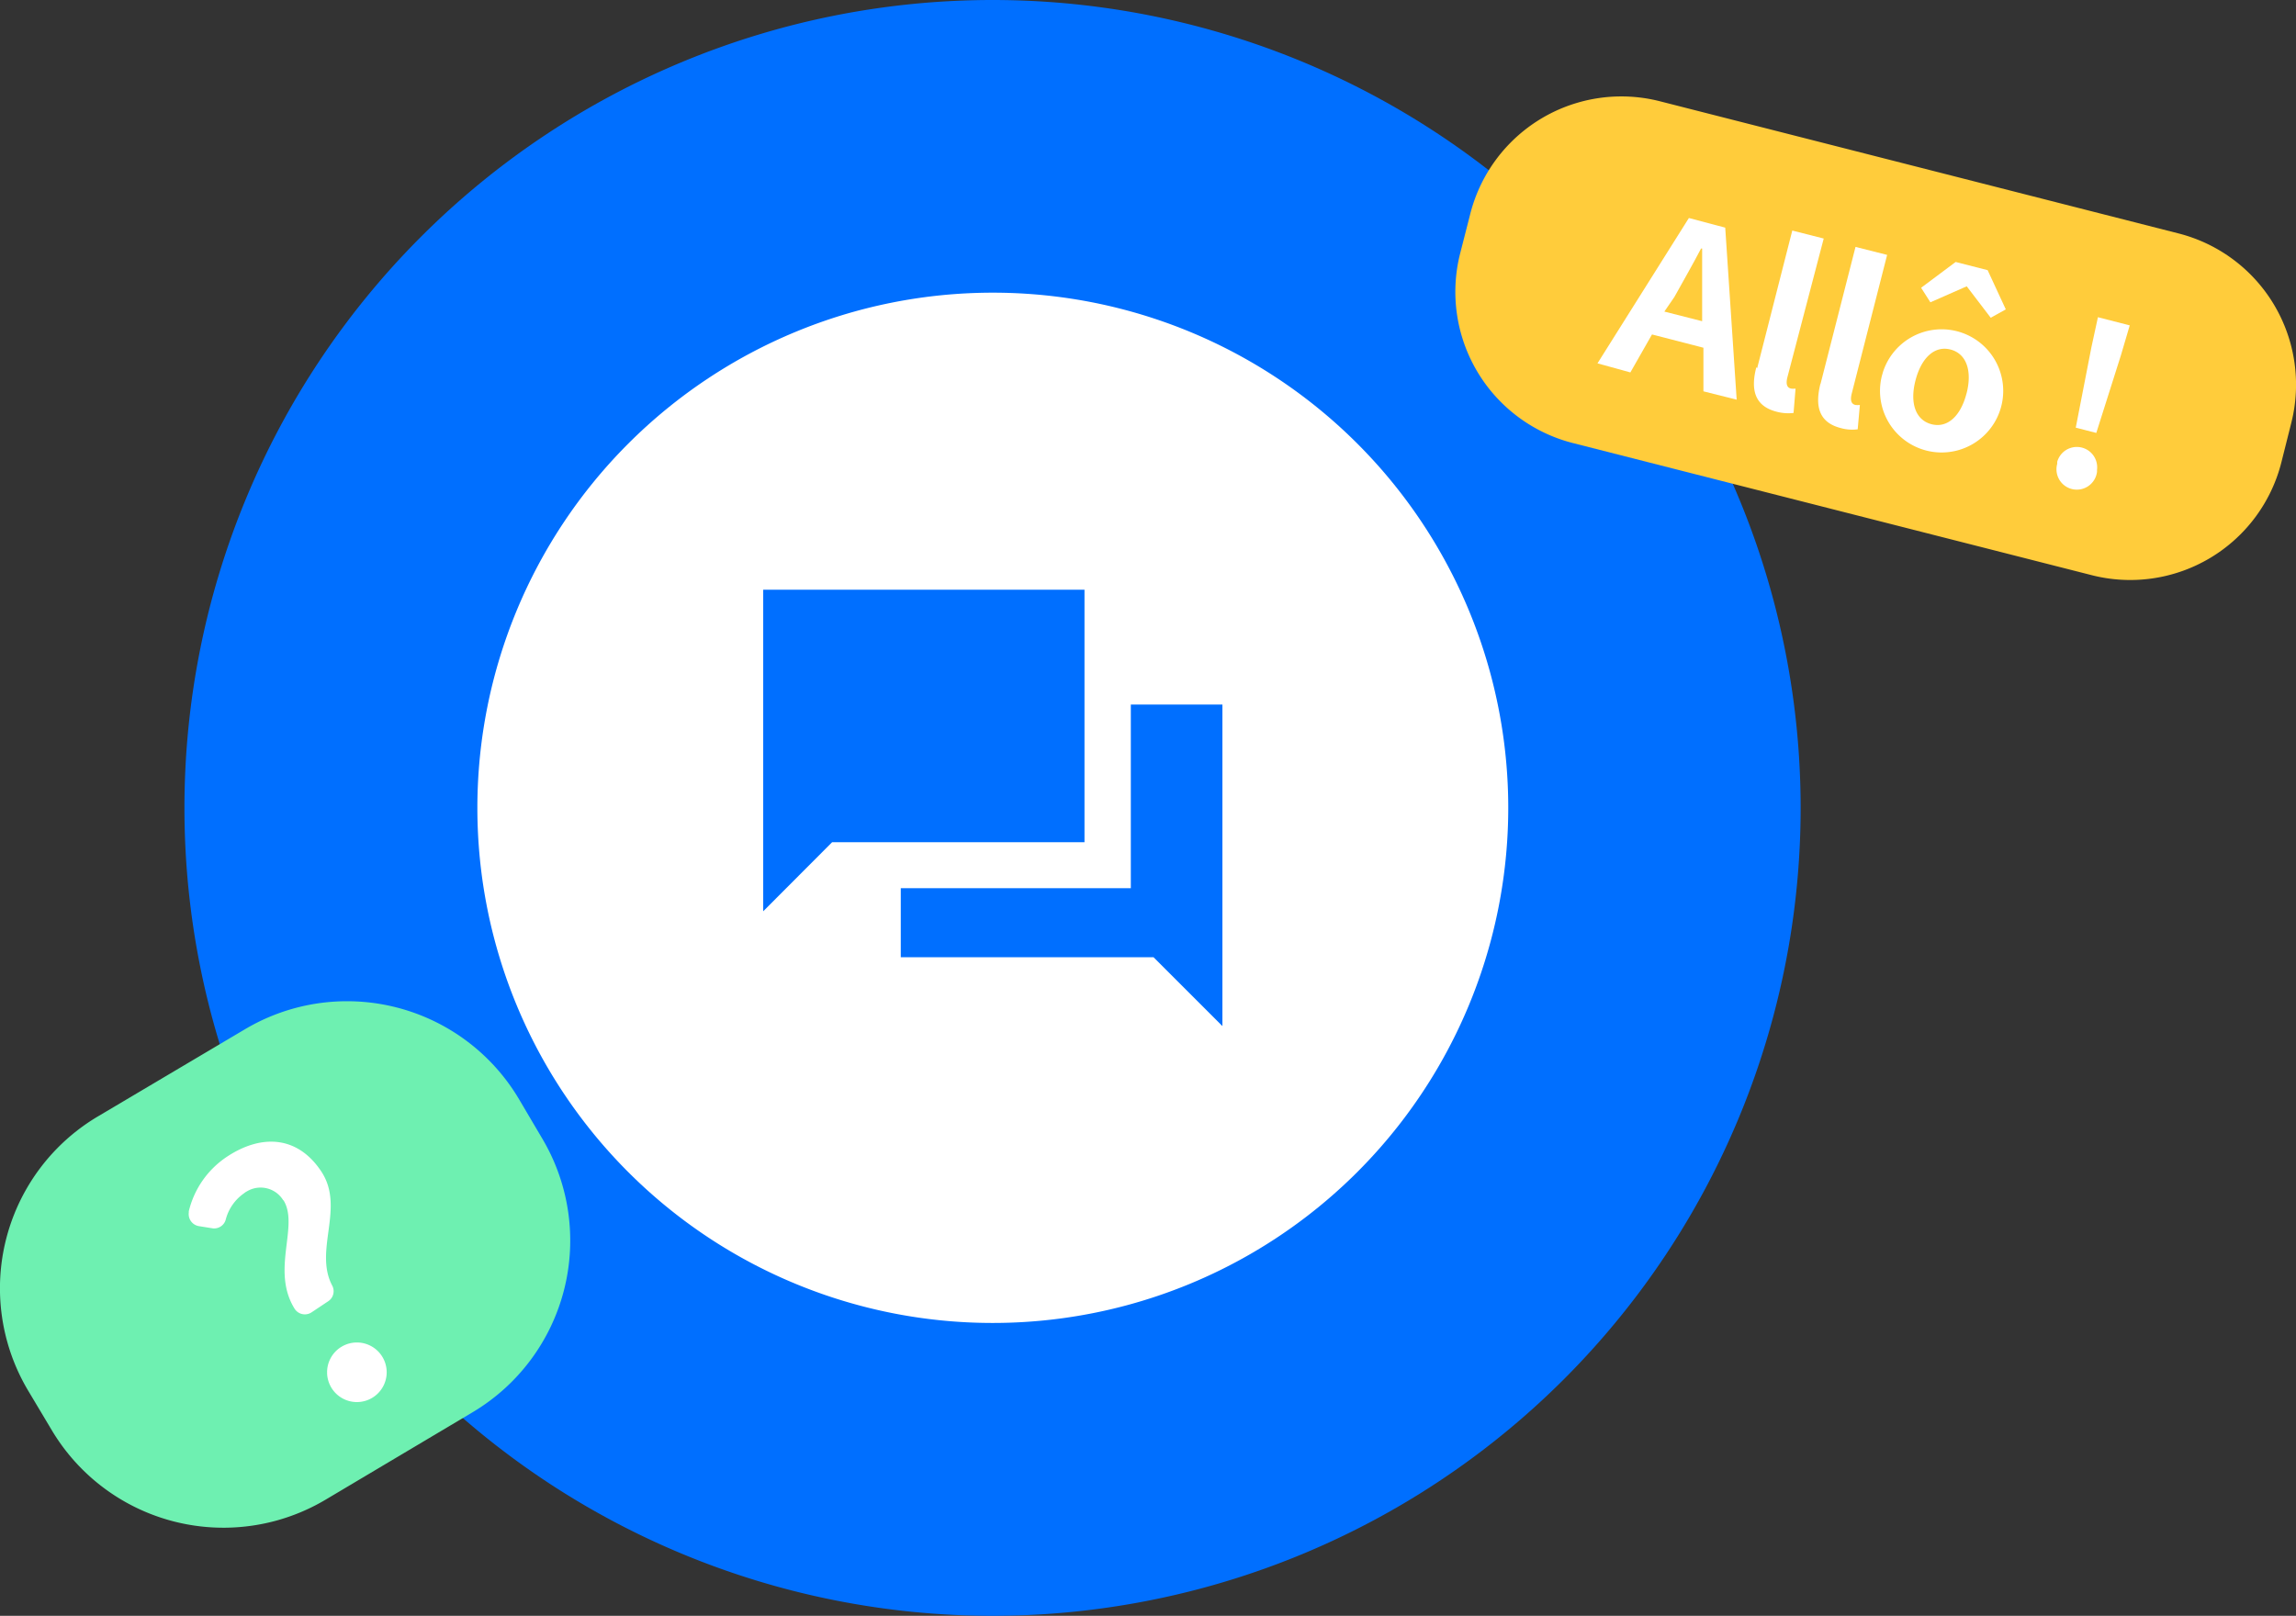
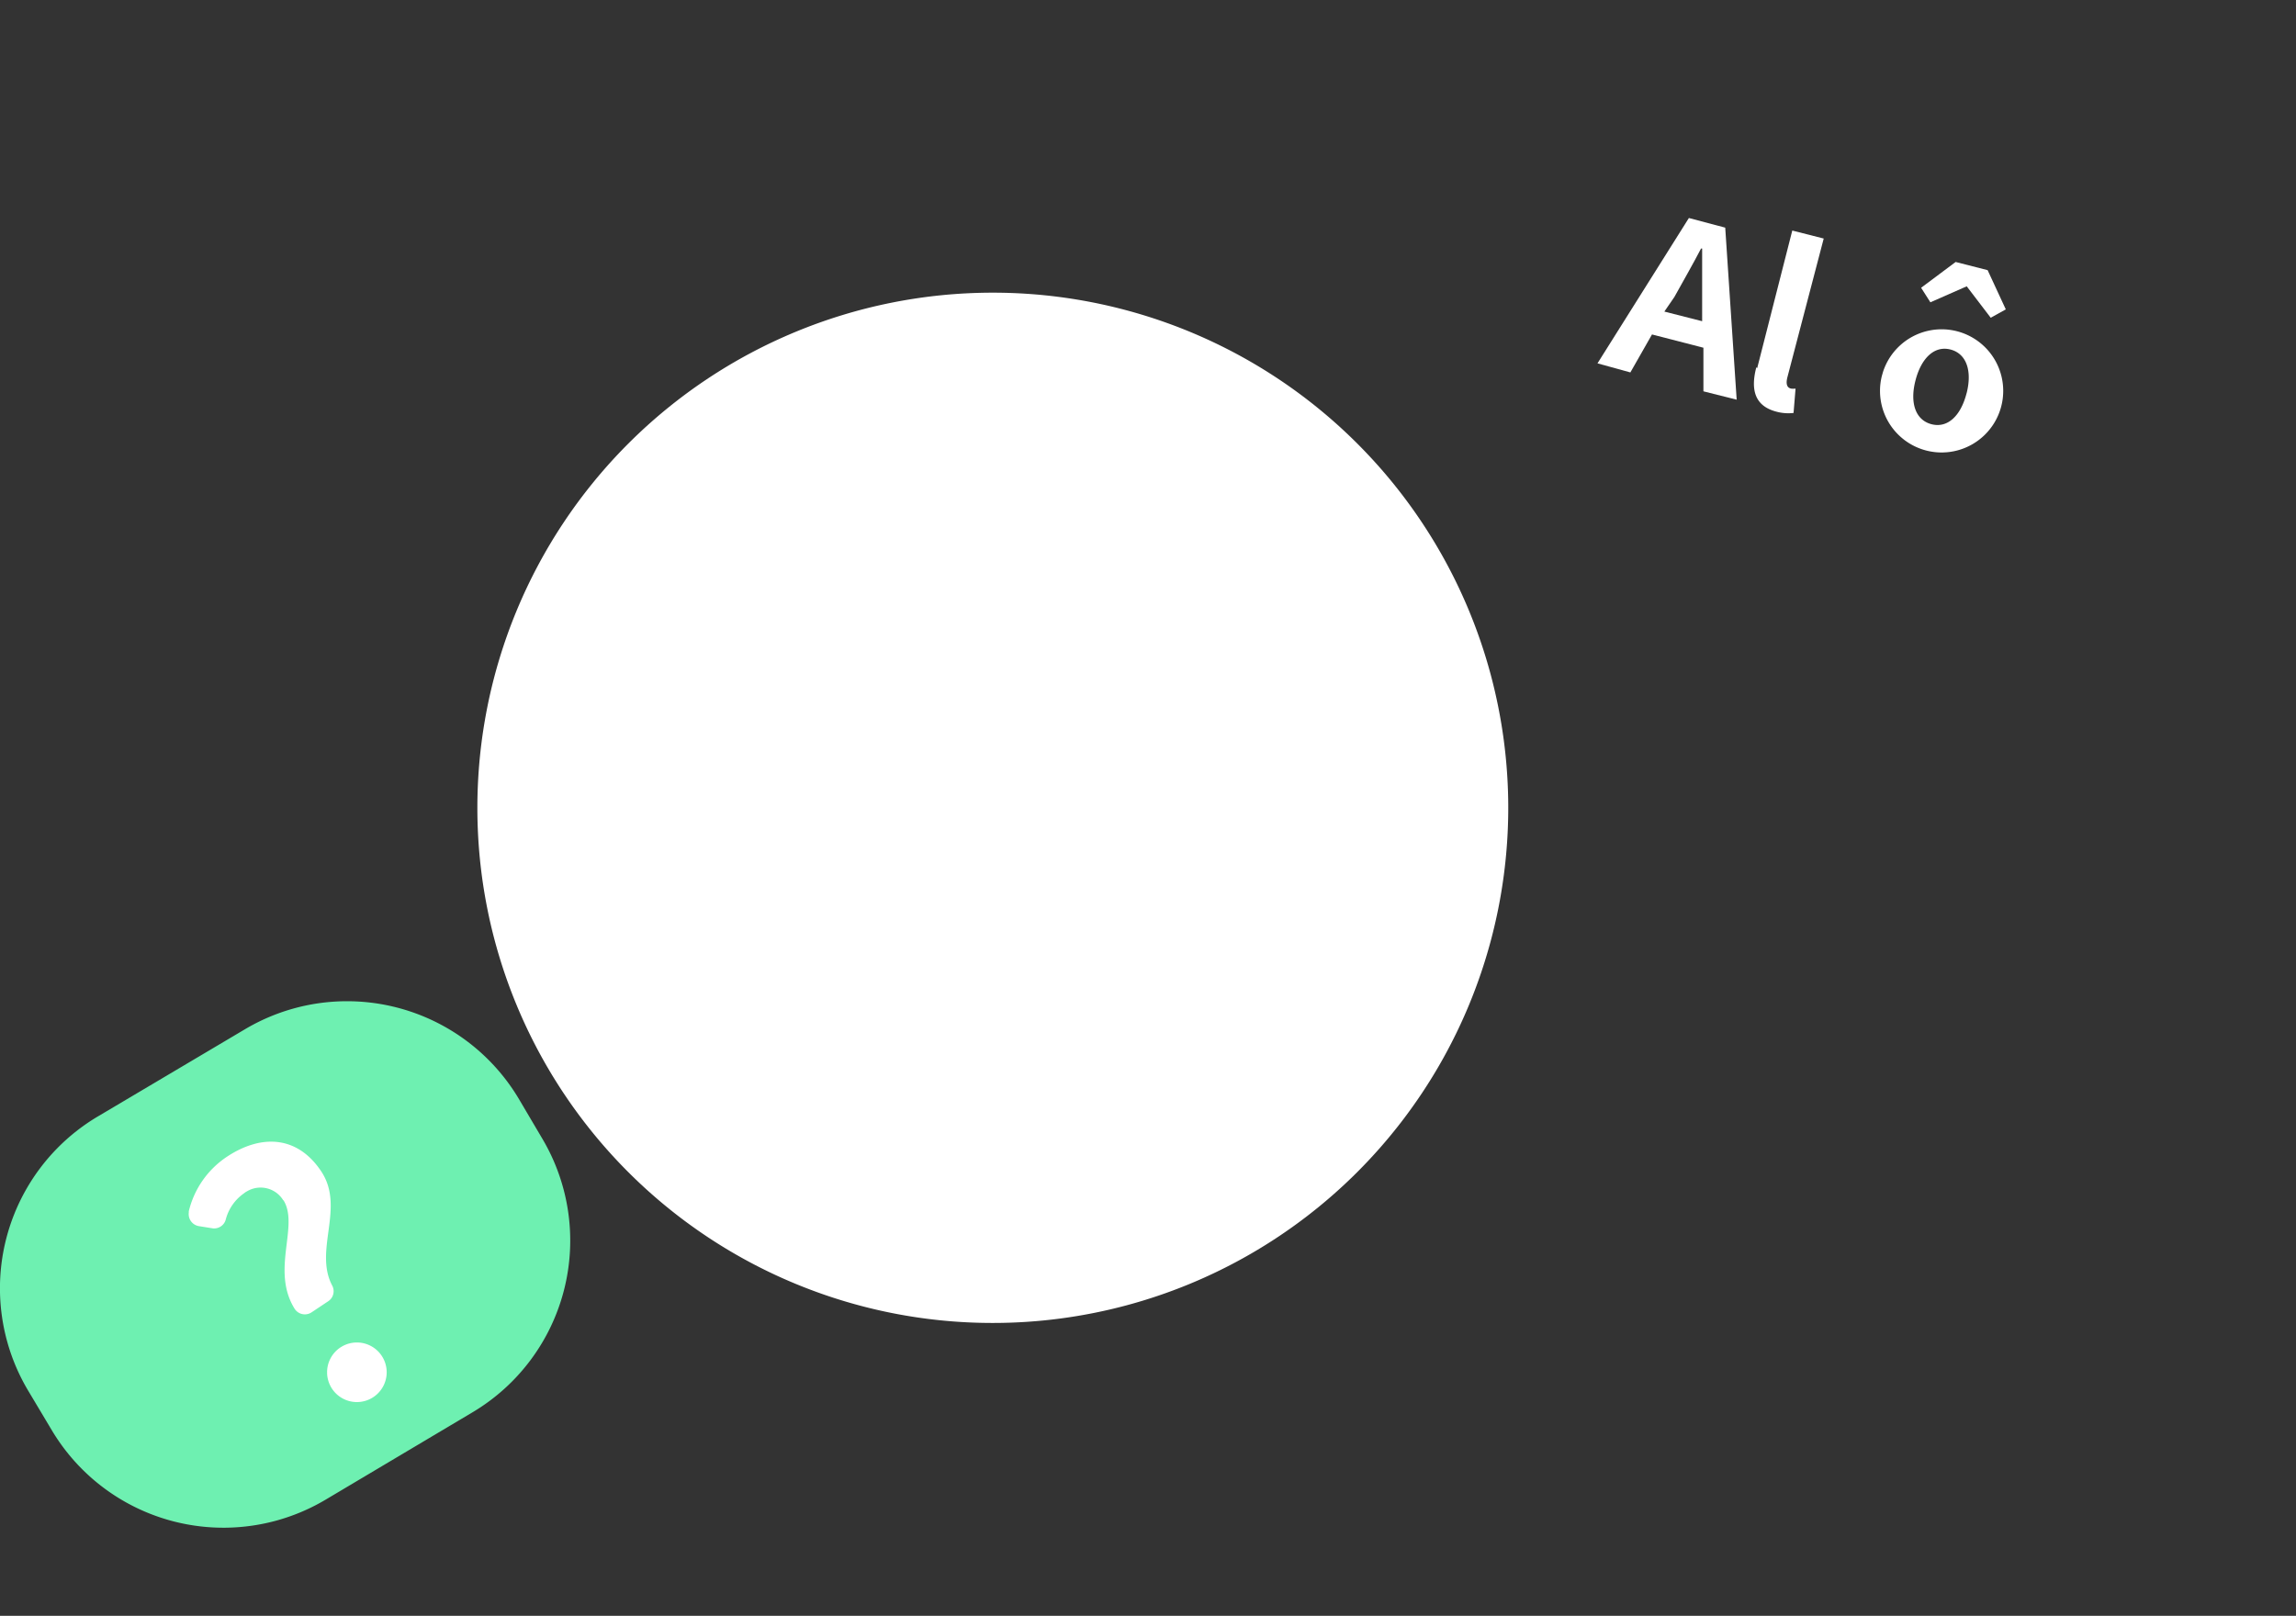
<svg xmlns="http://www.w3.org/2000/svg" viewBox="0 0 126.35 88.94">
  <rect x="0" y="0" width="126.35" height="88.94" fill="#333333" stroke="none" />
  <defs>
    <style>.cls-1{fill:#006fff;}.cls-2{fill:#ffcc3b;}.cls-3{fill:#fff;}.cls-4{fill:#6ef0b1;}</style>
  </defs>
  <g id="Calque_2" data-name="Calque 2">
    <g id="Calque_1-2" data-name="Calque 1">
      <g id="Groupe_1064" data-name="Groupe 1064">
        <g id="Groupe_879" data-name="Groupe 879">
          <g id="Groupe_874" data-name="Groupe 874">
            <g id="Groupe_880" data-name="Groupe 880">
-               <path id="Rectangle_243" data-name="Rectangle 243" class="cls-1" d="M54.62,0h0A44.47,44.47,0,0,1,99.09,44.47h0A44.47,44.47,0,0,1,54.62,88.94h0A44.47,44.47,0,0,1,10.15,44.47h0A44.47,44.47,0,0,1,54.62,0Z" />
-               <path id="Tracé_10092" data-name="Tracé 10092" class="cls-2" d="M80.34,14l.56-2.19A8.58,8.58,0,0,1,91.33,5.57l28.56,7.28a8.59,8.59,0,0,1,6.2,10.43h0l-.55,2.19a8.58,8.58,0,0,1-10.43,6.19L86.53,24.38A8.59,8.59,0,0,1,80.34,14" />
              <path id="Rectangle_244" data-name="Rectangle 244" class="cls-3" d="M54.62,16.11h0A28.36,28.36,0,0,1,83,44.47h0A28.36,28.36,0,0,1,54.62,72.82h0A28.35,28.35,0,0,1,26.27,44.47h0A28.36,28.36,0,0,1,54.62,16.11Z" />
-               <path id="Tracé_10093" data-name="Tracé 10093" class="cls-1" d="M42,32.46v17.7l3.79-3.8H59.68V32.46Zm20.23,6.32V48.89H49.57v3.8H63.48l3.79,3.79V38.78Z" />
              <path id="Tracé_10094" data-name="Tracé 10094" class="cls-3" d="M92.94,12l2,.53L95.57,22l-1.83-.46,0-2.4-2.83-.73-1.19,2.09L87.91,20Zm-1.35,5.15,2.08.53,0-1c0-1,0-2,0-3h-.06c-.47.9-1,1.82-1.47,2.67Z" />
              <path id="Tracé_10095" data-name="Tracé 10095" class="cls-3" d="M96.7,20.26l1.93-7.57,1.73.44-2,7.64c-.1.4,0,.58.21.62a1,1,0,0,0,.24,0l-.11,1.34a2.48,2.48,0,0,1-.94-.07c-1.2-.31-1.43-1.21-1.11-2.44" />
-               <path id="Tracé_10096" data-name="Tracé 10096" class="cls-3" d="M100.18,21.15l1.93-7.56,1.74.44-1.95,7.64c-.1.4,0,.57.2.62a1.07,1.07,0,0,0,.25,0l-.12,1.34a2.31,2.31,0,0,1-.94-.07c-1.2-.31-1.42-1.21-1.11-2.44" />
              <path id="Tracé_10097" data-name="Tracé 10097" class="cls-3" d="M103.62,20.48a3.39,3.39,0,1,1-.06.21l.06-.21m4-6.06,1.76.45,1,2.16-.83.46-1.32-1.73h0l-2,.88-.51-.8Zm.6,7.24c.32-1.24,0-2.19-.88-2.42s-1.61.46-1.93,1.7,0,2.18.88,2.41,1.61-.45,1.93-1.7" />
-               <path id="Tracé_10098" data-name="Tracé 10098" class="cls-3" d="M113.21,25.42a1.12,1.12,0,0,1,2.19.44l0,.11a1.12,1.12,0,1,1-2.19-.44l0-.11m1.88-6.3.36-1.66,1.75.45-.48,1.63-1.36,4.29-1.13-.29Z" />
              <path id="Tracé_10099" data-name="Tracé 10099" class="cls-4" d="M2.83,78.69,1.54,76.53A11,11,0,0,1,5.39,61.45h0l8.08-4.79a11,11,0,0,1,15.09,3.84h0l1.28,2.17A11,11,0,0,1,26,77.74l-8.07,4.8A11,11,0,0,1,2.83,78.69h0" />
              <path id="Tracé_10100" data-name="Tracé 10100" class="cls-3" d="M15.6,66.09a1.46,1.46,0,0,0-2-.52.94.94,0,0,0-.18.12,2.53,2.53,0,0,0-1,1.45.66.66,0,0,1-.73.47l-.75-.12a.67.67,0,0,1-.55-.75s0,0,0-.07a5,5,0,0,1,2.1-3c1.87-1.24,3.87-1.18,5.19.81s-.42,4.34.6,6.28a.66.66,0,0,1-.21.86l-.93.62a.67.67,0,0,1-.92-.19h0c-1.34-2.14.27-4.59-.63-6M18,75.5a1.64,1.64,0,1,1,0,.07.43.43,0,0,0,0-.07" />
            </g>
          </g>
        </g>
      </g>
    </g>
  </g>
</svg>